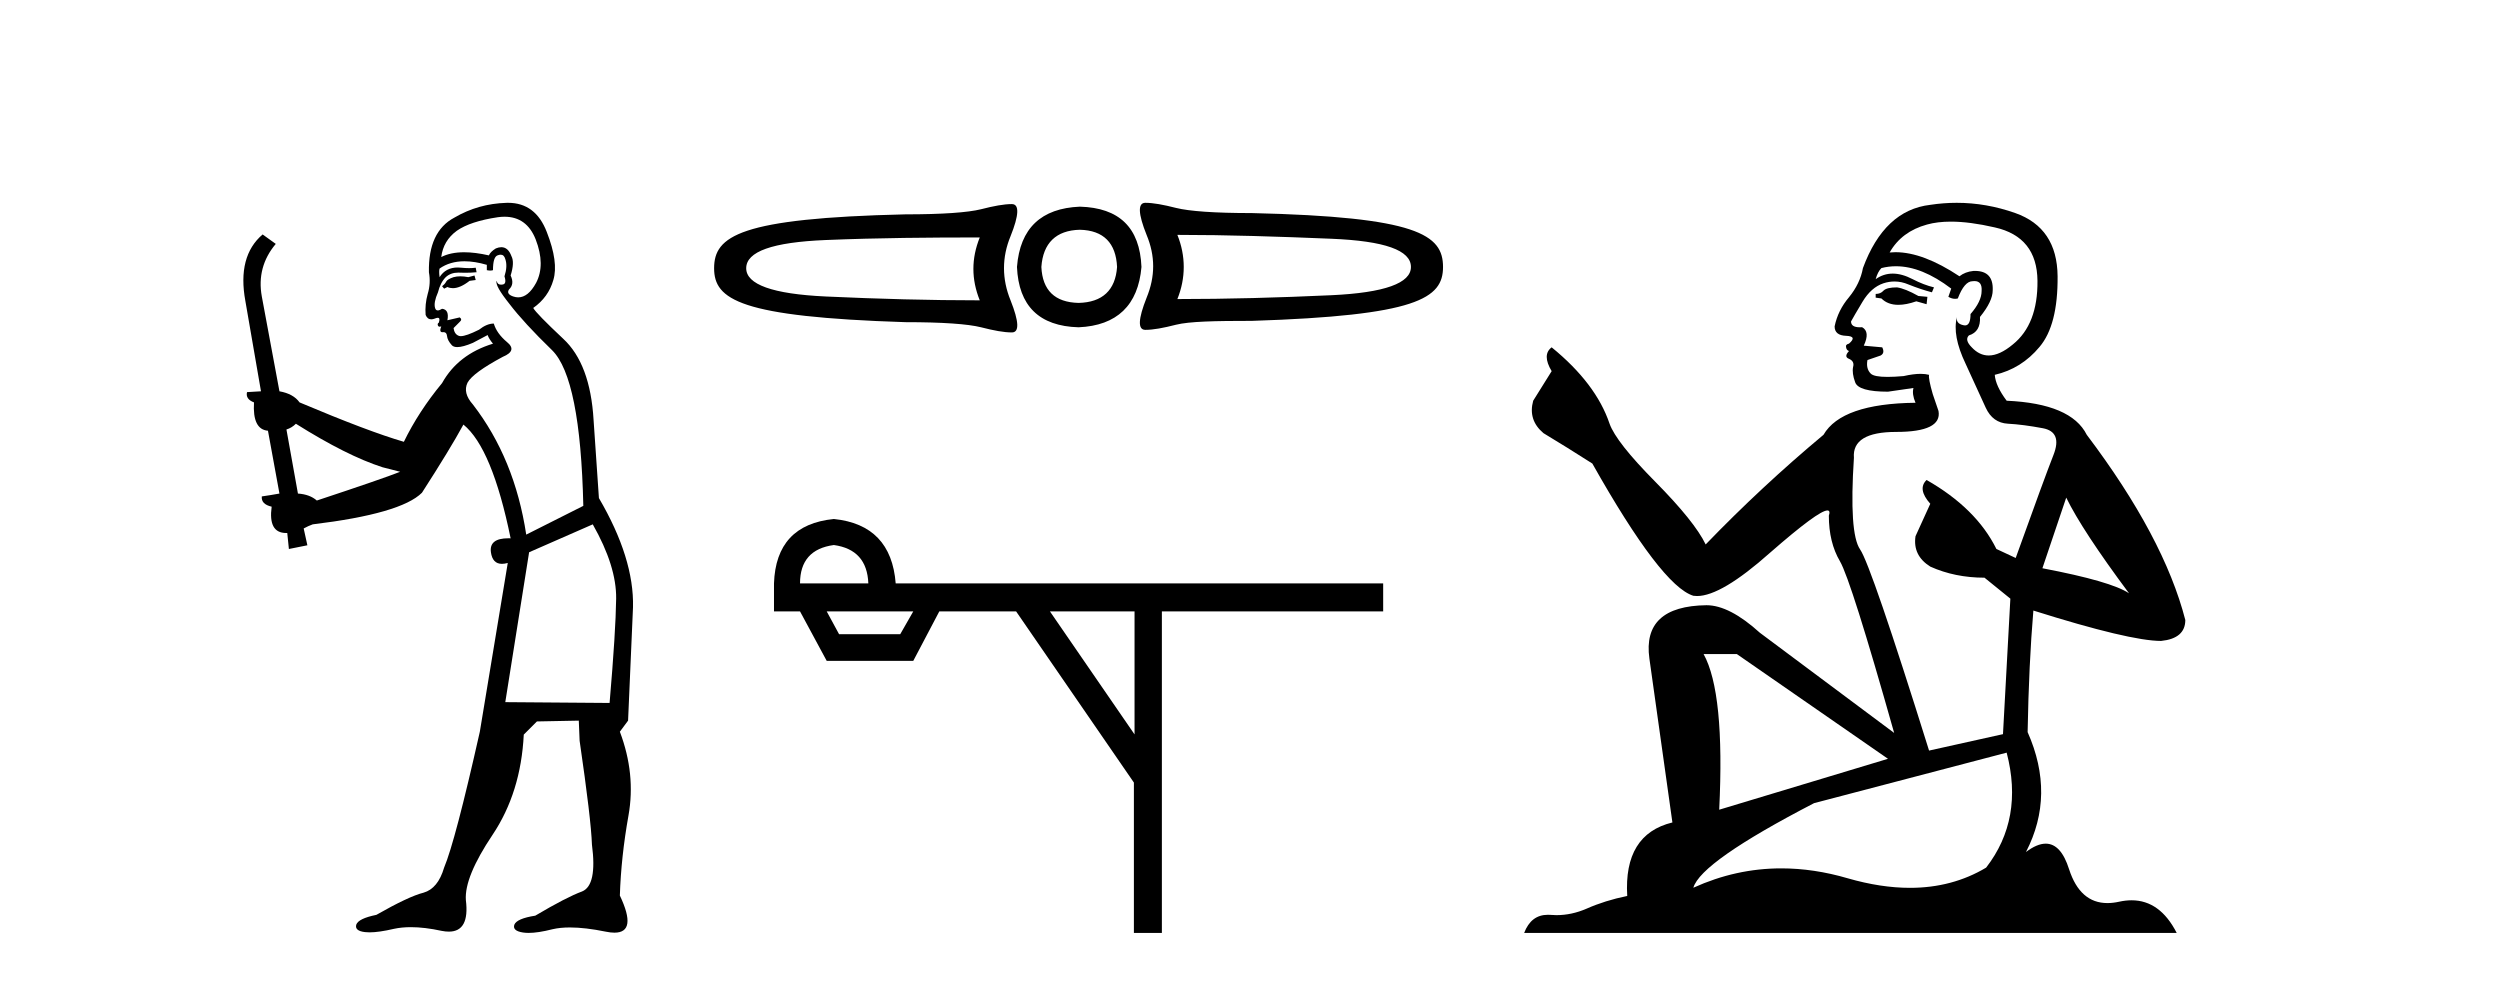
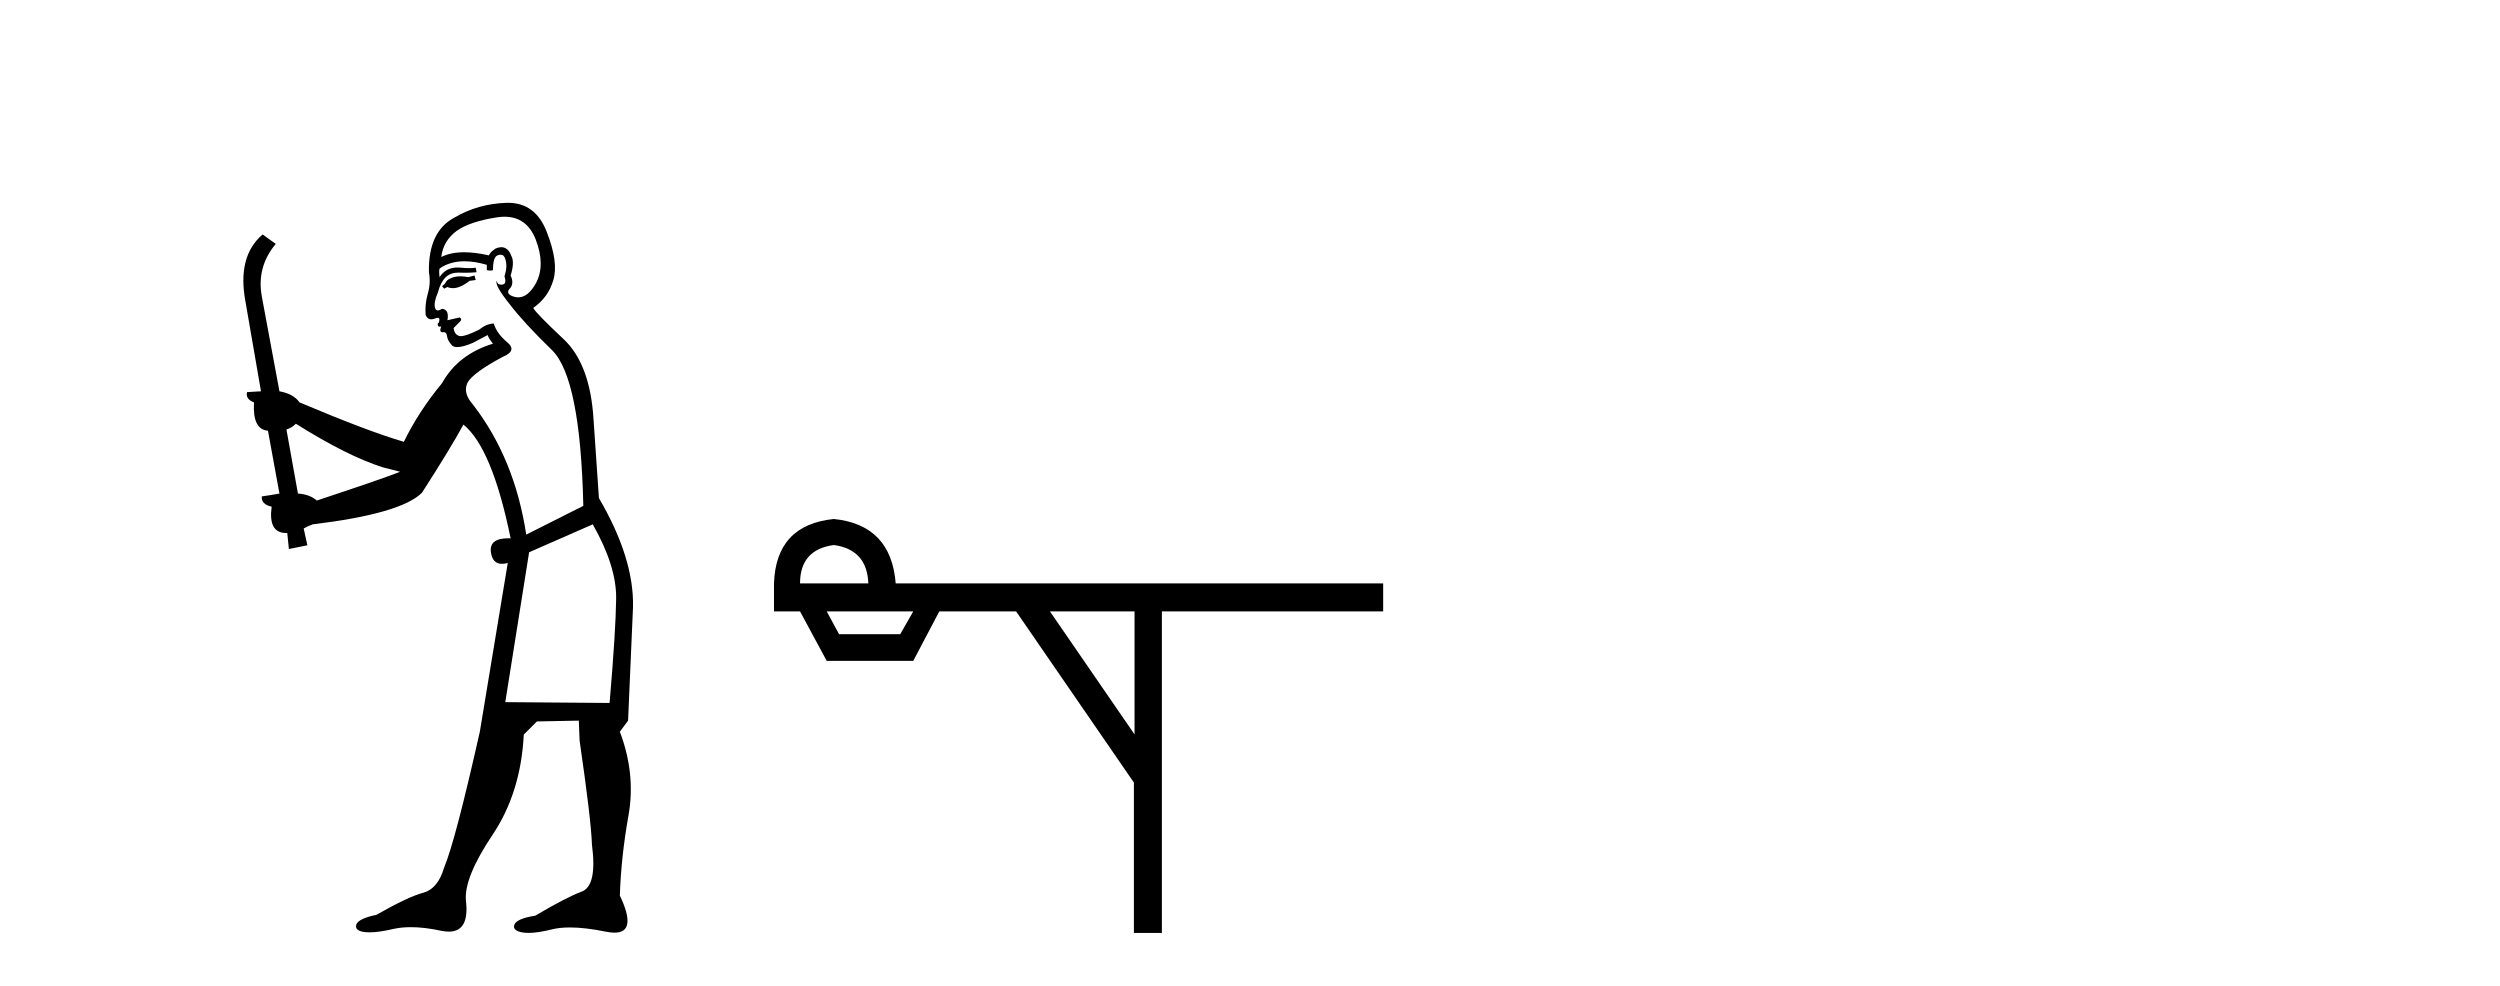
<svg xmlns="http://www.w3.org/2000/svg" width="104.0" height="41.0">
  <path d="M 19.739 11.461 L 19.483 11.53 Q 19.304 11.495 19.15 11.495 Q 18.996 11.495 18.868 11.53 Q 18.612 11.615 18.56 11.717 Q 18.509 11.82 18.39 11.905 L 18.475 12.008 L 18.612 11.94 Q 18.719 11.988 18.84 11.988 Q 19.144 11.988 19.534 11.683 L 19.79 11.649 L 19.739 11.461 ZM 20.988 9.016 Q 21.911 9.016 22.284 9.958 Q 22.694 11.017 22.301 11.769 Q 21.973 12.37 21.558 12.37 Q 21.454 12.37 21.345 12.332 Q 21.054 12.23 21.174 12.042 Q 21.413 11.82 21.242 11.461 Q 21.413 10.915 21.277 10.658 Q 21.139 10.283 20.855 10.283 Q 20.751 10.283 20.627 10.334 Q 20.405 10.47 20.337 10.624 Q 19.764 10.494 19.307 10.494 Q 18.743 10.494 18.356 10.693 Q 18.441 10.009 19.005 9.599 Q 19.568 9.206 20.713 9.036 Q 20.856 9.016 20.988 9.016 ZM 12.309 17.628 Q 14.427 18.96 15.913 19.438 L 16.647 19.626 Q 15.913 19.917 13.18 20.822 Q 12.889 20.566 12.394 20.532 L 11.916 17.867 Q 12.138 17.799 12.309 17.628 ZM 20.827 10.595 Q 20.971 10.595 21.02 10.778 Q 21.123 11.068 20.986 11.495 Q 21.089 11.82 20.901 11.837 Q 20.869 11.842 20.842 11.842 Q 20.69 11.842 20.662 11.683 L 20.662 11.683 Q 20.576 11.871 21.191 12.64 Q 21.789 13.426 22.968 14.57 Q 24.146 15.732 24.266 21.044 L 21.891 22.24 Q 21.413 19.08 19.671 16.825 Q 19.244 16.347 19.449 15.92 Q 19.671 15.51 20.918 14.843 Q 21.533 14.587 21.089 14.228 Q 20.662 13.87 20.542 13.46 Q 20.252 13.46 19.927 13.716 Q 19.391 13.984 19.169 13.984 Q 19.123 13.984 19.09 13.972 Q 18.902 13.904 18.868 13.648 L 19.124 13.391 Q 19.244 13.289 19.124 13.204 L 18.612 13.323 Q 18.697 12.879 18.39 12.845 Q 18.282 12.914 18.212 12.914 Q 18.127 12.914 18.099 12.811 Q 18.031 12.589 18.219 12.162 Q 18.321 11.752 18.543 11.53 Q 18.748 11.34 19.07 11.34 Q 19.097 11.34 19.124 11.342 Q 19.244 11.347 19.361 11.347 Q 19.597 11.347 19.825 11.325 L 19.79 11.137 Q 19.662 11.154 19.513 11.154 Q 19.363 11.154 19.193 11.137 Q 19.113 11.128 19.039 11.128 Q 18.54 11.128 18.287 11.53 Q 18.253 11.273 18.287 11.171 Q 18.719 10.869 19.323 10.869 Q 19.745 10.869 20.252 11.017 L 20.252 11.239 Q 20.328 11.256 20.393 11.256 Q 20.457 11.256 20.508 11.239 Q 20.508 10.693 20.696 10.624 Q 20.769 10.595 20.827 10.595 ZM 24.659 21.813 Q 25.649 23.555 25.632 24.905 Q 25.615 26.254 25.359 29.243 L 21.02 29.209 L 22.011 22.974 L 24.659 21.813 ZM 21.135 8.437 Q 21.103 8.437 21.072 8.438 Q 19.893 8.472 18.902 9.053 Q 17.809 9.633 17.843 11.325 Q 17.928 11.786 17.792 12.23 Q 17.672 12.657 17.706 13.101 Q 17.78 13.284 17.94 13.284 Q 18.004 13.284 18.082 13.255 Q 18.162 13.22 18.21 13.22 Q 18.326 13.22 18.253 13.426 Q 18.185 13.46 18.219 13.545 Q 18.242 13.591 18.295 13.591 Q 18.321 13.591 18.356 13.579 L 18.356 13.579 Q 18.259 13.82 18.404 13.82 Q 18.413 13.82 18.424 13.819 Q 18.438 13.817 18.451 13.817 Q 18.579 13.817 18.595 13.972 Q 18.612 14.16 18.8 14.365 Q 18.873 14.439 19.024 14.439 Q 19.256 14.439 19.671 14.263 L 20.286 13.938 Q 20.337 14.092 20.508 14.297 Q 19.056 14.741 18.39 15.937 Q 17.416 17.115 16.801 18.379 Q 15.332 17.952 12.462 16.74 Q 12.206 16.381 11.625 16.278 L 10.891 12.332 Q 10.669 11.102 11.472 10.146 L 10.925 9.753 Q 9.866 10.658 10.207 12.52 L 10.857 16.278 L 10.276 16.312 Q 10.207 16.603 10.566 16.74 Q 10.498 17.867 11.147 17.918 L 11.625 20.532 Q 11.249 20.6 10.891 20.651 Q 10.857 20.976 11.301 21.078 Q 11.151 22.173 11.903 22.173 Q 11.926 22.173 11.95 22.172 L 12.018 22.838 L 12.787 22.684 L 12.633 21.984 Q 12.821 21.881 13.009 21.813 Q 16.681 21.369 17.553 20.498 Q 18.731 18.67 19.278 17.662 Q 20.474 18.636 21.242 22.394 Q 21.195 22.392 21.15 22.392 Q 20.342 22.392 20.422 22.974 Q 20.489 23.456 20.88 23.456 Q 20.989 23.456 21.123 23.419 L 21.123 23.419 L 19.961 30.439 Q 18.936 35 18.475 36.093 Q 18.219 36.964 17.621 37.135 Q 17.006 37.289 15.657 38.058 Q 14.905 38.211 14.82 38.468 Q 14.751 38.724 15.178 38.775 Q 15.266 38.786 15.372 38.786 Q 15.76 38.786 16.391 38.639 Q 16.712 38.57 17.094 38.57 Q 17.665 38.57 18.373 38.724 Q 18.535 38.756 18.672 38.756 Q 19.543 38.756 19.38 37.443 Q 19.312 36.486 20.491 34.727 Q 21.669 32.967 21.789 30.559 L 22.336 30.012 L 24.078 29.978 L 24.112 30.815 Q 24.59 34.095 24.625 35.137 Q 24.847 36.828 24.215 37.084 Q 23.565 37.323 22.267 38.092 Q 21.499 38.211 21.396 38.468 Q 21.311 38.724 21.755 38.792 Q 21.862 38.809 21.992 38.809 Q 22.383 38.809 22.985 38.656 Q 23.3 38.582 23.71 38.582 Q 24.345 38.582 25.205 38.758 Q 25.405 38.799 25.561 38.799 Q 26.521 38.799 25.786 37.255 Q 25.837 35.649 26.145 33.924 Q 26.452 32.199 25.786 30.439 L 26.128 29.978 L 26.333 25.263 Q 26.384 23.231 24.915 20.72 Q 24.847 19.797 24.693 17.474 Q 24.556 15.134 23.429 14.092 Q 22.301 13.033 22.182 12.811 Q 22.814 12.367 23.019 11.649 Q 23.241 10.915 22.746 9.651 Q 22.28 8.437 21.135 8.437 Z" style="fill:#000000;stroke:none" />
-   <path d="M 47.645 8.437 C 47.645 8.437 47.645 8.437 47.645 8.437 L 47.645 8.437 C 47.645 8.437 47.645 8.437 47.645 8.437 ZM 48.979 9.771 C 51.041 9.771 53.176 9.84 55.386 9.932 C 57.606 10.023 58.695 10.411 58.695 11.106 C 58.695 11.778 57.606 12.178 55.386 12.281 C 53.176 12.383 51.041 12.441 48.979 12.441 C 49.332 11.564 49.332 10.648 48.979 9.771 ZM 40.758 9.878 C 40.405 10.755 40.405 11.617 40.758 12.494 C 38.697 12.494 36.561 12.436 34.352 12.334 C 32.131 12.231 31.042 11.831 31.042 11.159 C 31.042 10.465 32.131 10.076 34.352 9.985 C 36.561 9.894 38.697 9.878 40.758 9.878 ZM 44.922 9.558 C 45.913 9.581 46.425 10.115 46.47 11.106 C 46.402 12.074 45.86 12.578 44.869 12.601 C 43.878 12.578 43.366 12.074 43.321 11.106 C 43.389 10.115 43.931 9.581 44.922 9.558 ZM 44.922 8.597 C 43.316 8.665 42.432 9.489 42.306 11.106 C 42.375 12.723 43.229 13.57 44.869 13.615 C 46.463 13.547 47.348 12.7 47.485 11.106 C 47.416 9.466 46.562 8.643 44.922 8.597 ZM 47.645 8.437 C 47.326 8.437 47.345 8.894 47.698 9.771 C 48.063 10.648 48.063 11.499 47.698 12.387 C 47.345 13.276 47.326 13.722 47.645 13.722 C 47.975 13.722 48.391 13.645 48.926 13.508 C 49.473 13.372 50.527 13.348 52.076 13.348 C 58.949 13.127 60.03 12.416 60.03 11.106 C 60.03 9.762 58.967 9.023 52.076 8.864 C 50.527 8.864 49.473 8.787 48.926 8.65 C 48.391 8.514 47.975 8.437 47.645 8.437 ZM 42.093 8.49 C 41.762 8.49 41.347 8.567 40.812 8.704 C 40.265 8.84 39.211 8.917 37.662 8.917 C 30.77 9.077 29.707 9.816 29.707 11.159 C 29.707 12.469 30.788 13.181 37.662 13.402 C 39.211 13.402 40.265 13.478 40.812 13.615 C 41.347 13.752 41.762 13.829 42.093 13.829 C 42.412 13.829 42.392 13.382 42.039 12.494 C 41.675 11.606 41.675 10.702 42.039 9.825 C 42.392 8.948 42.412 8.49 42.093 8.49 Z" style="fill:#000000;stroke:none" />
  <path d="M 34.688 22.673 Q 36.069 22.862 36.123 24.27 L 33.281 24.27 Q 33.281 22.862 34.688 22.673 ZM 37.992 25.434 L 37.45 26.382 L 34.905 26.382 L 34.391 25.434 ZM 47.197 25.434 L 47.197 30.551 L 43.677 25.434 ZM 34.688 21.59 Q 32.279 21.833 32.198 24.27 L 32.198 25.434 L 33.281 25.434 L 34.391 27.492 L 37.992 27.492 L 39.075 25.434 L 42.27 25.434 L 47.17 32.555 L 47.17 38.809 L 48.334 38.809 L 48.334 25.434 L 57.54 25.434 L 57.54 24.27 L 37.261 24.27 Q 37.071 21.833 34.688 21.59 Z" style="fill:#000000;stroke:none" />
-   <path d="M 78.916 11.955 Q 78.489 11.955 78.353 12.091 Q 78.233 12.228 78.028 12.228 L 78.028 12.382 L 78.267 12.416 Q 78.532 12.681 78.972 12.681 Q 79.298 12.681 79.719 12.535 L 80.146 12.655 L 80.18 12.348 L 79.805 12.313 Q 79.258 12.006 78.916 11.955 ZM 81.154 9.22 Q 81.942 9.22 82.982 9.46 Q 84.742 9.853 84.759 11.681 Q 84.776 13.492 83.734 14.329 Q 83.183 14.788 82.73 14.788 Q 82.341 14.788 82.025 14.449 Q 81.718 14.141 81.906 13.953 Q 82.401 13.8 82.367 13.185 Q 82.897 12.535 82.897 12.074 Q 82.929 11.27 82.158 11.27 Q 82.127 11.27 82.094 11.271 Q 81.752 11.305 81.513 11.493 Q 80.002 10.491 78.852 10.491 Q 78.728 10.491 78.609 10.503 L 78.609 10.503 Q 79.104 9.631 80.163 9.341 Q 80.595 9.22 81.154 9.22 ZM 85.955 20.701 Q 86.621 22.068 88.568 24.682 Q 87.834 24.186 84.964 23.639 L 85.955 20.701 ZM 78.871 11.076 Q 79.949 11.076 81.171 12.006 L 81.052 12.348 Q 81.195 12.431 81.33 12.431 Q 81.388 12.431 81.445 12.416 Q 81.718 11.698 82.06 11.698 Q 82.101 11.693 82.137 11.693 Q 82.466 11.693 82.435 12.108 Q 82.435 12.535 81.974 13.065 Q 81.974 13.538 81.744 13.538 Q 81.708 13.538 81.667 13.526 Q 81.359 13.458 81.41 13.185 L 81.41 13.185 Q 81.205 13.953 81.769 15.132 Q 82.316 16.328 82.606 16.96 Q 82.897 17.592 83.529 17.626 Q 84.161 17.66 84.981 17.814 Q 85.801 17.968 85.425 18.925 Q 85.049 19.881 83.853 23.212 L 83.05 22.837 Q 82.213 21.145 80.146 19.967 L 80.146 19.967 Q 79.753 20.342 80.3 20.957 L 79.685 22.307 Q 79.565 23.11 80.3 23.571 Q 81.325 24.032 82.555 24.032 L 83.631 24.904 L 83.324 30.541 L 80.249 31.224 Q 77.84 23.52 77.379 22.854 Q 76.918 22.187 77.123 19.044 Q 77.037 17.968 78.882 17.968 Q 80.795 17.968 80.642 17.097 L 80.403 16.396 Q 80.215 15.747 80.249 15.593 Q 80.098 15.552 79.899 15.552 Q 79.6 15.552 79.19 15.645 Q 78.802 15.679 78.521 15.679 Q 77.96 15.679 77.823 15.542 Q 77.618 15.337 77.686 14.978 L 78.233 14.79 Q 78.421 14.688 78.301 14.449 L 77.533 14.38 Q 77.806 13.8 77.464 13.612 Q 77.413 13.615 77.367 13.615 Q 77.003 13.615 77.003 13.373 Q 77.123 13.15 77.481 12.553 Q 77.84 11.955 78.353 11.784 Q 78.583 11.71 78.81 11.71 Q 79.105 11.71 79.395 11.835 Q 79.907 12.04 80.368 12.16 L 80.454 11.955 Q 80.027 11.852 79.565 11.613 Q 79.121 11.382 78.737 11.382 Q 78.353 11.382 78.028 11.613 Q 78.113 11.305 78.267 11.152 Q 78.563 11.076 78.871 11.076 ZM 72.254 27.21 L 78.54 31.566 L 71.519 33.684 Q 71.758 28.816 70.87 27.21 ZM 83.477 31.31 Q 84.195 34.06 82.623 36.093 Q 81.216 36.934 79.454 36.934 Q 78.243 36.934 76.866 36.537 Q 75.455 36.124 74.103 36.124 Q 72.215 36.124 70.443 36.93 Q 70.751 35.854 75.465 33.411 L 83.477 31.31 ZM 81.399 8.437 Q 80.852 8.437 80.3 8.521 Q 78.387 8.743 77.498 11.152 Q 77.379 11.801 76.918 12.365 Q 76.456 12.911 76.32 13.578 Q 76.32 13.953 76.798 13.97 Q 77.276 13.988 76.918 14.295 Q 76.764 14.329 76.798 14.449 Q 76.815 14.568 76.918 14.603 Q 76.695 14.842 76.918 14.927 Q 77.157 15.03 77.088 15.269 Q 77.037 15.525 77.174 15.901 Q 77.31 16.294 78.54 16.294 L 79.6 16.14 L 79.6 16.14 Q 79.531 16.396 79.685 16.755 Q 76.61 16.789 75.858 18.087 Q 73.279 20.24 70.956 22.649 Q 70.494 21.692 68.854 20.035 Q 67.231 18.395 66.958 17.626 Q 66.394 15.952 64.549 14.449 Q 64.139 14.756 64.549 15.44 L 63.781 16.67 Q 63.559 17.472 64.208 18.019 Q 65.199 18.617 66.241 19.283 Q 69.111 24.374 70.443 24.784 Q 70.517 24.795 70.597 24.795 Q 71.611 24.795 73.638 22.99 Q 75.646 21.235 76.02 21.235 Q 76.152 21.235 76.08 21.453 Q 76.08 22.563 76.542 23.349 Q 77.003 24.135 78.797 30.49 L 73.21 26.322 Q 71.946 25.177 70.99 25.177 Q 68.308 25.211 68.615 27.398 L 69.572 34.214 Q 67.539 34.709 67.693 37.272 Q 66.77 37.46 66.001 37.801 Q 65.38 38.07 64.748 38.07 Q 64.615 38.07 64.481 38.058 Q 64.435 38.055 64.39 38.055 Q 63.694 38.055 63.405 38.809 L 90.55 38.809 Q 89.857 37.452 88.673 37.452 Q 88.426 37.452 88.158 37.511 Q 87.9 37.568 87.669 37.568 Q 86.529 37.568 86.074 36.161 Q 85.737 35.096 85.103 35.096 Q 84.74 35.096 84.28 35.444 Q 85.51 33.069 84.349 30.456 Q 84.4 27.62 84.588 25.399 Q 88.602 26.663 89.901 26.663 Q 90.909 26.561 90.909 25.792 Q 90.02 22.341 86.809 18.087 Q 86.16 16.789 83.477 16.67 Q 83.016 16.055 82.982 15.593 Q 84.092 15.337 84.844 14.432 Q 85.613 13.526 85.596 11.493 Q 85.579 9.478 83.836 8.863 Q 82.63 8.437 81.399 8.437 Z" style="fill:#000000;stroke:none" />
</svg>